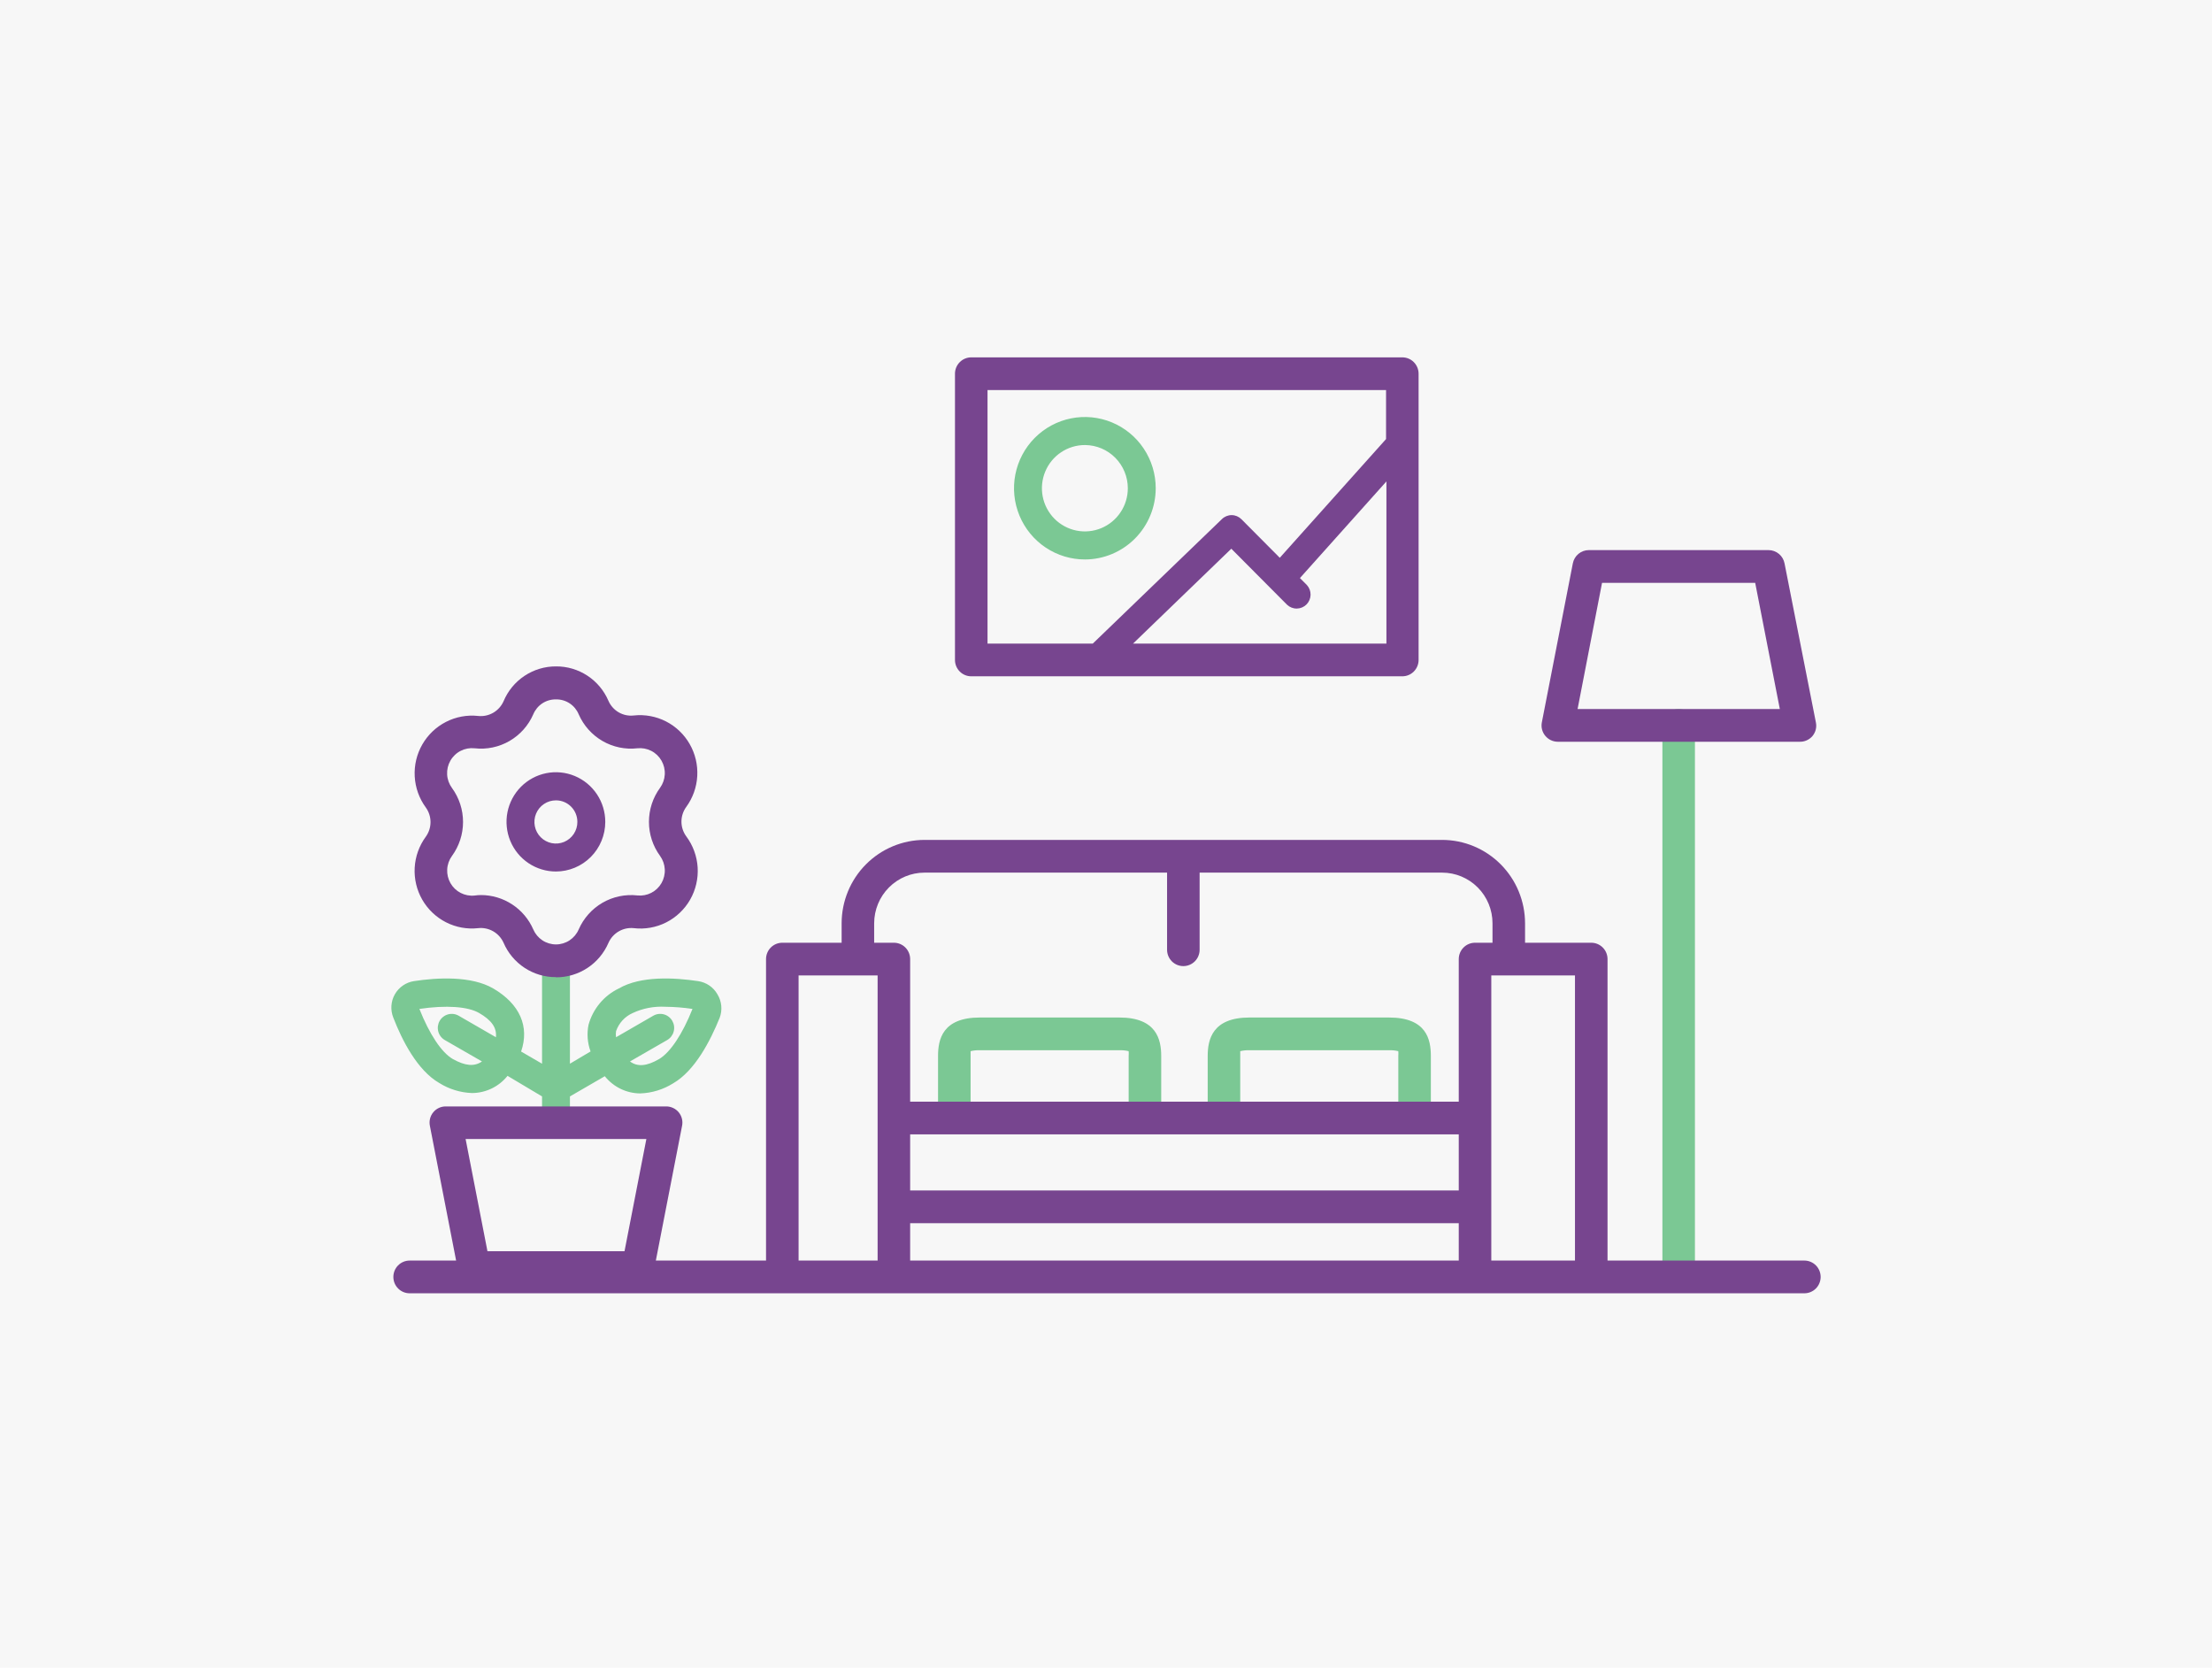
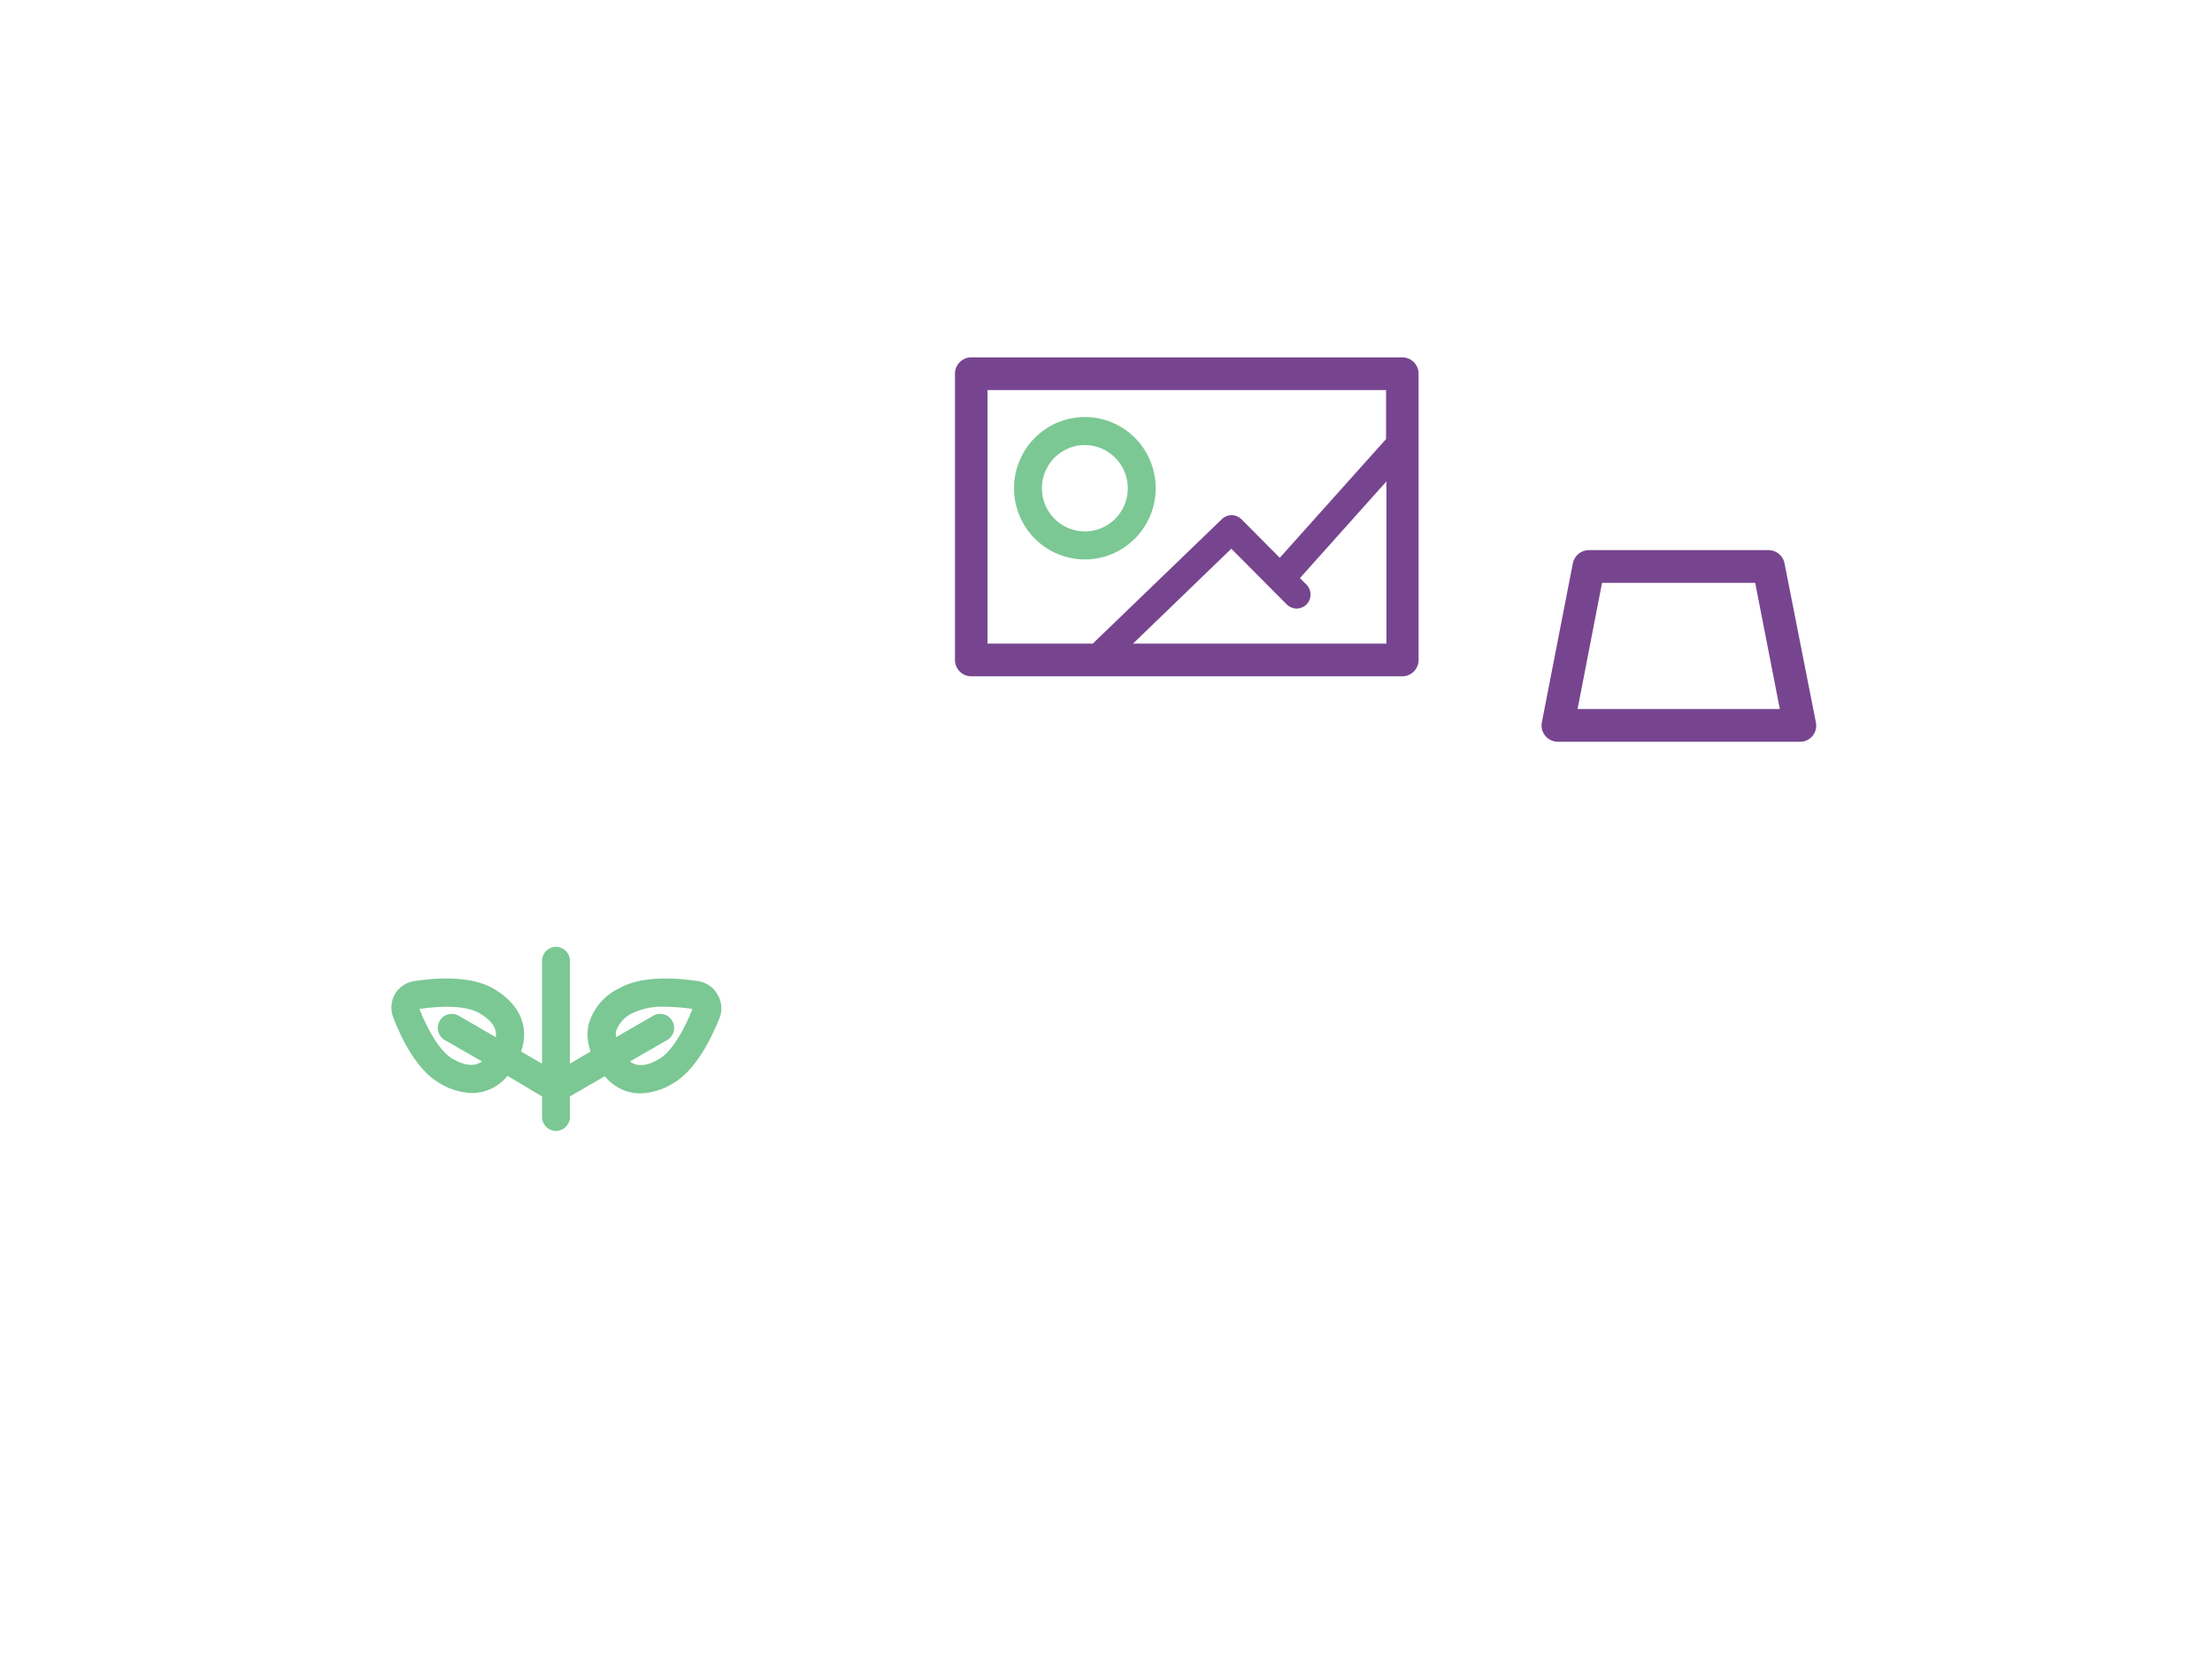
<svg xmlns="http://www.w3.org/2000/svg" width="130" height="98" viewBox="0 0 130 98" fill="none">
-   <path d="M130 0H0V98H130V0Z" fill="#F7F7F7" />
  <path d="M63.775 32.877C62.95 32.88 62.144 32.637 61.457 32.179C60.77 31.721 60.234 31.069 59.916 30.304C59.598 29.54 59.513 28.697 59.672 27.884C59.831 27.071 60.226 26.324 60.808 25.737C61.39 25.15 62.132 24.749 62.94 24.587C63.748 24.424 64.586 24.506 65.348 24.822C66.11 25.138 66.761 25.675 67.219 26.363C67.678 27.052 67.922 27.862 67.922 28.691C67.921 29.798 67.484 30.859 66.707 31.643C65.93 32.428 64.876 32.871 63.775 32.877V32.877ZM63.775 26.153C63.275 26.149 62.785 26.296 62.368 26.573C61.95 26.849 61.624 27.245 61.431 27.708C61.237 28.172 61.185 28.682 61.28 29.176C61.376 29.669 61.615 30.123 61.967 30.48C62.32 30.836 62.77 31.079 63.26 31.179C63.75 31.278 64.258 31.229 64.721 31.037C65.183 30.846 65.578 30.52 65.856 30.102C66.135 29.685 66.283 29.193 66.283 28.691C66.282 28.021 66.017 27.379 65.548 26.904C65.078 26.428 64.441 26.159 63.775 26.153V26.153Z" fill="#7BC894" />
  <path d="M82.415 21H57.081C56.827 21 56.584 21.101 56.405 21.282C56.225 21.462 56.124 21.706 56.124 21.961V38.782C56.124 39.037 56.225 39.282 56.405 39.462C56.584 39.642 56.827 39.743 57.081 39.743H82.415C82.669 39.743 82.912 39.642 83.091 39.462C83.27 39.282 83.371 39.037 83.371 38.782V21.961C83.371 21.706 83.27 21.462 83.091 21.282C82.912 21.101 82.669 21 82.415 21ZM58.037 22.923H81.459V25.801L75.213 32.778L72.956 30.509C72.803 30.357 72.597 30.271 72.382 30.271C72.167 30.271 71.961 30.357 71.808 30.509L64.223 37.821H58.037V22.923ZM66.589 37.821L72.365 32.245L75.644 35.541C75.8 35.687 76.005 35.766 76.218 35.762C76.43 35.758 76.632 35.672 76.783 35.521C76.933 35.37 77.019 35.166 77.023 34.953C77.026 34.739 76.948 34.533 76.803 34.376L76.398 33.97L81.481 28.29V37.821H66.589Z" fill="#77458F" />
-   <path d="M98.656 75.451C98.402 75.451 98.159 75.349 97.98 75.169C97.8 74.989 97.7 74.744 97.7 74.489V42.627C97.7 42.373 97.8 42.128 97.98 41.948C98.159 41.767 98.402 41.666 98.656 41.666C98.91 41.666 99.153 41.767 99.332 41.948C99.512 42.128 99.612 42.373 99.612 42.627V74.489C99.612 74.744 99.512 74.989 99.332 75.169C99.153 75.349 98.91 75.451 98.656 75.451Z" fill="#7BC894" />
  <path d="M105.76 43.589H91.552C91.41 43.588 91.271 43.556 91.144 43.496C91.016 43.435 90.903 43.347 90.814 43.237C90.724 43.128 90.659 42.999 90.625 42.862C90.591 42.724 90.588 42.58 90.617 42.441L92.437 33.102C92.48 32.883 92.597 32.687 92.769 32.545C92.94 32.404 93.155 32.327 93.377 32.327H103.94C104.164 32.328 104.381 32.407 104.552 32.552C104.724 32.696 104.84 32.897 104.88 33.118L106.721 42.457C106.75 42.597 106.746 42.741 106.711 42.879C106.676 43.017 106.61 43.145 106.519 43.254C106.426 43.363 106.309 43.45 106.177 43.508C106.046 43.566 105.903 43.594 105.76 43.589V43.589ZM92.715 41.666H104.601L103.153 34.25H94.153L92.715 41.666Z" fill="#77458F" />
  <path d="M42.162 58.427C42.045 58.221 41.882 58.045 41.687 57.912C41.492 57.779 41.27 57.692 41.036 57.657C39.616 57.443 37.659 57.339 36.37 58.086C35.938 58.293 35.555 58.591 35.248 58.96C34.941 59.329 34.716 59.759 34.588 60.223C34.482 60.746 34.524 61.288 34.708 61.788L33.495 62.508V56.465C33.495 56.247 33.409 56.037 33.255 55.883C33.101 55.728 32.893 55.641 32.675 55.641C32.458 55.641 32.25 55.728 32.096 55.883C31.942 56.037 31.856 56.247 31.856 56.465V62.508L30.626 61.794C31.129 60.327 30.555 59.003 28.987 58.086C27.697 57.339 25.708 57.443 24.32 57.657C24.088 57.694 23.867 57.783 23.674 57.917C23.481 58.052 23.32 58.228 23.204 58.433C23.088 58.639 23.019 58.868 23.004 59.103C22.988 59.339 23.025 59.575 23.112 59.794C23.631 61.14 24.528 62.898 25.812 63.64C26.394 64.005 27.061 64.21 27.746 64.233C28.146 64.23 28.54 64.138 28.901 63.963C29.261 63.788 29.578 63.535 29.828 63.222L31.856 64.431V65.634C31.856 65.853 31.942 66.062 32.096 66.217C32.25 66.371 32.458 66.458 32.675 66.458C32.893 66.458 33.101 66.371 33.255 66.217C33.409 66.062 33.495 65.853 33.495 65.634V64.431L35.544 63.244C35.795 63.557 36.112 63.81 36.472 63.985C36.832 64.16 37.227 64.252 37.626 64.255C38.312 64.232 38.979 64.027 39.561 63.662C40.845 62.92 41.747 61.162 42.293 59.816C42.379 59.59 42.412 59.347 42.389 59.106C42.366 58.865 42.289 58.633 42.162 58.427V58.427ZM26.61 62.233C25.948 61.849 25.238 60.778 24.648 59.289C26.222 59.058 27.5 59.146 28.162 59.531C28.894 59.954 29.205 60.399 29.145 60.953L26.959 59.69C26.771 59.581 26.547 59.551 26.337 59.608C26.127 59.665 25.948 59.803 25.839 59.992C25.73 60.182 25.701 60.407 25.758 60.618C25.814 60.829 25.951 61.009 26.14 61.118L28.326 62.376C27.878 62.69 27.342 62.64 26.61 62.233ZM38.741 62.233C38.009 62.657 37.468 62.706 37.025 62.376L39.211 61.118C39.4 61.009 39.537 60.829 39.593 60.618C39.65 60.407 39.62 60.182 39.512 59.992C39.403 59.803 39.224 59.665 39.014 59.608C38.804 59.551 38.58 59.581 38.392 59.69L36.206 60.953C36.186 60.835 36.186 60.715 36.206 60.596C36.287 60.361 36.416 60.145 36.584 59.961C36.753 59.778 36.957 59.631 37.184 59.531V59.531C37.782 59.252 38.438 59.126 39.096 59.163C39.632 59.168 40.167 59.21 40.698 59.289C40.113 60.761 39.403 61.833 38.741 62.233Z" fill="#7BC894" />
-   <path d="M32.676 57.421C32.021 57.426 31.38 57.236 30.832 56.877C30.284 56.517 29.853 56.004 29.594 55.4C29.466 55.117 29.254 54.882 28.986 54.728C28.718 54.574 28.409 54.509 28.102 54.543C27.452 54.615 26.795 54.495 26.212 54.198C25.629 53.901 25.144 53.44 24.817 52.871C24.49 52.302 24.335 51.649 24.371 50.993C24.407 50.337 24.633 49.705 25.02 49.176C25.203 48.925 25.302 48.622 25.302 48.31C25.302 47.999 25.203 47.696 25.02 47.445C24.633 46.915 24.409 46.283 24.373 45.627C24.337 44.971 24.492 44.319 24.819 43.749C25.146 43.18 25.63 42.718 26.213 42.421C26.795 42.123 27.452 42.002 28.102 42.073C28.409 42.106 28.719 42.04 28.987 41.885C29.255 41.73 29.467 41.494 29.594 41.21C29.848 40.601 30.277 40.081 30.826 39.716C31.374 39.352 32.018 39.158 32.676 39.161V39.161C33.33 39.156 33.972 39.345 34.52 39.705C35.068 40.064 35.499 40.578 35.758 41.183C35.882 41.468 36.094 41.706 36.362 41.861C36.631 42.016 36.942 42.081 37.249 42.045C37.9 41.975 38.556 42.096 39.139 42.393C39.721 42.691 40.206 43.153 40.532 43.722C40.859 44.291 41.014 44.944 40.978 45.6C40.943 46.256 40.718 46.888 40.332 47.418C40.148 47.669 40.049 47.972 40.049 48.283C40.049 48.594 40.148 48.897 40.332 49.148C40.727 49.678 40.96 50.312 41.001 50.973C41.041 51.634 40.888 52.293 40.56 52.867C40.232 53.441 39.743 53.906 39.155 54.204C38.566 54.502 37.904 54.62 37.249 54.543C36.941 54.51 36.631 54.577 36.363 54.733C36.095 54.889 35.883 55.126 35.758 55.411C35.497 56.014 35.066 56.527 34.518 56.886C33.97 57.245 33.33 57.435 32.676 57.432V57.421ZM28.266 52.598C28.918 52.598 29.557 52.79 30.103 53.149C30.65 53.508 31.08 54.019 31.342 54.62C31.455 54.881 31.641 55.103 31.878 55.26C32.115 55.416 32.392 55.499 32.676 55.499C32.959 55.499 33.236 55.416 33.473 55.26C33.71 55.103 33.896 54.881 34.009 54.62C34.297 53.961 34.787 53.411 35.407 53.051C36.027 52.692 36.745 52.541 37.457 52.62C37.738 52.65 38.022 52.598 38.274 52.469C38.526 52.34 38.735 52.141 38.876 51.895C39.017 51.648 39.085 51.366 39.069 51.083C39.054 50.799 38.957 50.526 38.791 50.296C38.367 49.717 38.139 49.016 38.139 48.297C38.139 47.577 38.367 46.877 38.791 46.297C38.957 46.068 39.054 45.795 39.069 45.511C39.085 45.227 39.017 44.945 38.876 44.699C38.735 44.453 38.526 44.253 38.274 44.124C38.022 43.996 37.738 43.943 37.457 43.973C36.745 44.054 36.027 43.903 35.406 43.543C34.786 43.183 34.296 42.633 34.009 41.974C33.9 41.711 33.714 41.487 33.476 41.331C33.238 41.175 32.959 41.095 32.676 41.1V41.1C32.392 41.095 32.113 41.175 31.875 41.331C31.637 41.487 31.452 41.711 31.342 41.974C31.055 42.633 30.566 43.183 29.945 43.543C29.325 43.903 28.606 44.054 27.894 43.973C27.612 43.942 27.327 43.994 27.074 44.123C26.821 44.252 26.611 44.453 26.47 44.7C26.328 44.947 26.262 45.23 26.278 45.515C26.294 45.8 26.392 46.073 26.561 46.303V46.303C26.984 46.882 27.213 47.583 27.213 48.302C27.213 49.022 26.984 49.722 26.561 50.302C26.394 50.531 26.297 50.804 26.282 51.088C26.267 51.372 26.334 51.654 26.475 51.9C26.616 52.146 26.825 52.346 27.077 52.474C27.329 52.603 27.613 52.656 27.894 52.626C28.031 52.609 28.14 52.598 28.266 52.598ZM32.676 51.214C32.102 51.215 31.54 51.045 31.062 50.725C30.584 50.405 30.211 49.95 29.991 49.417C29.77 48.884 29.712 48.297 29.823 47.731C29.935 47.165 30.211 46.645 30.616 46.236C31.022 45.828 31.539 45.549 32.102 45.436C32.665 45.323 33.249 45.381 33.779 45.601C34.31 45.822 34.763 46.196 35.083 46.676C35.402 47.155 35.572 47.72 35.572 48.297C35.572 49.069 35.267 49.81 34.724 50.357C34.181 50.904 33.444 51.212 32.676 51.214V51.214ZM32.676 47.033C32.425 47.032 32.181 47.106 31.972 47.245C31.764 47.384 31.601 47.582 31.505 47.814C31.409 48.046 31.383 48.302 31.432 48.548C31.48 48.795 31.601 49.022 31.778 49.2C31.954 49.377 32.18 49.498 32.425 49.547C32.671 49.596 32.925 49.57 33.156 49.474C33.387 49.377 33.584 49.213 33.722 49.004C33.86 48.794 33.934 48.548 33.932 48.297C33.932 47.962 33.8 47.64 33.564 47.403C33.329 47.166 33.009 47.033 32.676 47.033V47.033Z" fill="#77458F" />
-   <path d="M67.288 66.112C67.035 66.112 66.791 66.011 66.612 65.83C66.433 65.65 66.332 65.406 66.332 65.15V62.058C66.339 61.963 66.339 61.867 66.332 61.772C66.153 61.729 65.969 61.71 65.785 61.717H57.589C57.405 61.71 57.221 61.729 57.042 61.772C57.042 61.833 57.042 61.931 57.042 62.058V65.15C57.042 65.406 56.941 65.65 56.762 65.83C56.583 66.011 56.339 66.112 56.086 66.112C55.832 66.112 55.589 66.011 55.41 65.83C55.23 65.65 55.129 65.406 55.129 65.15V62.058C55.129 61.085 55.386 59.794 57.589 59.794H65.785C67.971 59.794 68.245 61.085 68.245 62.058V65.15C68.245 65.406 68.144 65.65 67.965 65.83C67.785 66.011 67.542 66.112 67.288 66.112V66.112ZM84.092 65.15V62.058C84.092 61.085 83.841 59.794 81.633 59.794H73.436C71.25 59.794 70.977 61.085 70.977 62.058V65.15C70.977 65.406 71.078 65.65 71.257 65.83C71.436 66.011 71.68 66.112 71.933 66.112C72.187 66.112 72.43 66.011 72.609 65.83C72.789 65.65 72.889 65.406 72.889 65.15V62.058C72.889 61.931 72.889 61.833 72.889 61.772C73.068 61.729 73.252 61.71 73.436 61.717H81.633C81.817 61.71 82.001 61.729 82.179 61.772C82.186 61.867 82.186 61.963 82.179 62.058V65.15C82.179 65.406 82.28 65.65 82.46 65.83C82.639 66.011 82.882 66.112 83.136 66.112C83.389 66.112 83.633 66.011 83.812 65.83C83.991 65.65 84.092 65.406 84.092 65.15V65.15Z" fill="#7BC894" />
-   <path d="M106.033 74.077H94.475V56.361C94.475 56.106 94.374 55.862 94.195 55.681C94.016 55.501 93.772 55.4 93.519 55.4H89.628V54.257C89.626 52.958 89.112 51.712 88.199 50.794C87.285 49.875 86.046 49.358 84.753 49.357H54.332C53.04 49.36 51.803 49.877 50.89 50.796C49.977 51.714 49.464 52.959 49.463 54.257V55.4H45.976C45.723 55.4 45.479 55.501 45.3 55.681C45.121 55.862 45.02 56.106 45.02 56.361V74.077H38.544L40.085 66.161C40.114 66.022 40.111 65.878 40.077 65.741C40.043 65.603 39.979 65.474 39.889 65.365C39.799 65.256 39.686 65.169 39.558 65.109C39.431 65.049 39.292 65.018 39.151 65.019H26.2C26.059 65.017 25.919 65.048 25.791 65.108C25.663 65.168 25.55 65.256 25.461 65.365C25.371 65.475 25.307 65.603 25.273 65.741C25.239 65.879 25.237 66.022 25.265 66.161L26.806 74.077H24.074C23.82 74.077 23.577 74.179 23.398 74.359C23.218 74.539 23.118 74.784 23.118 75.039C23.118 75.294 23.218 75.538 23.398 75.718C23.577 75.899 23.82 76 24.074 76H106.044C106.297 76 106.541 75.899 106.72 75.718C106.899 75.538 107 75.294 107 75.039C107 74.784 106.899 74.539 106.72 74.359C106.541 74.179 106.297 74.077 106.044 74.077H106.033ZM37.987 66.936L36.703 73.528H28.648L27.364 66.936H37.987ZM51.578 74.077H46.933V57.322H51.578V74.077ZM85.732 74.077H53.49V71.88H85.732V74.077ZM85.732 69.957H53.49V66.661H85.732V69.957ZM85.732 56.361V64.739H53.49V56.361C53.49 56.106 53.389 55.862 53.21 55.681C53.031 55.501 52.788 55.4 52.534 55.4H51.375V54.257C51.375 53.468 51.687 52.712 52.241 52.154C52.795 51.595 53.547 51.281 54.332 51.28H68.589V55.812C68.589 56.067 68.69 56.311 68.869 56.492C69.048 56.672 69.292 56.773 69.545 56.773C69.799 56.773 70.042 56.672 70.222 56.492C70.401 56.311 70.502 56.067 70.502 55.812V51.28H84.753C85.539 51.28 86.292 51.593 86.848 52.152C87.403 52.71 87.715 53.467 87.715 54.257V55.4H86.688C86.434 55.4 86.191 55.501 86.012 55.681C85.832 55.862 85.732 56.106 85.732 56.361V56.361ZM92.562 74.077H87.644V57.322H92.562V74.077Z" fill="#77458F" />
</svg>